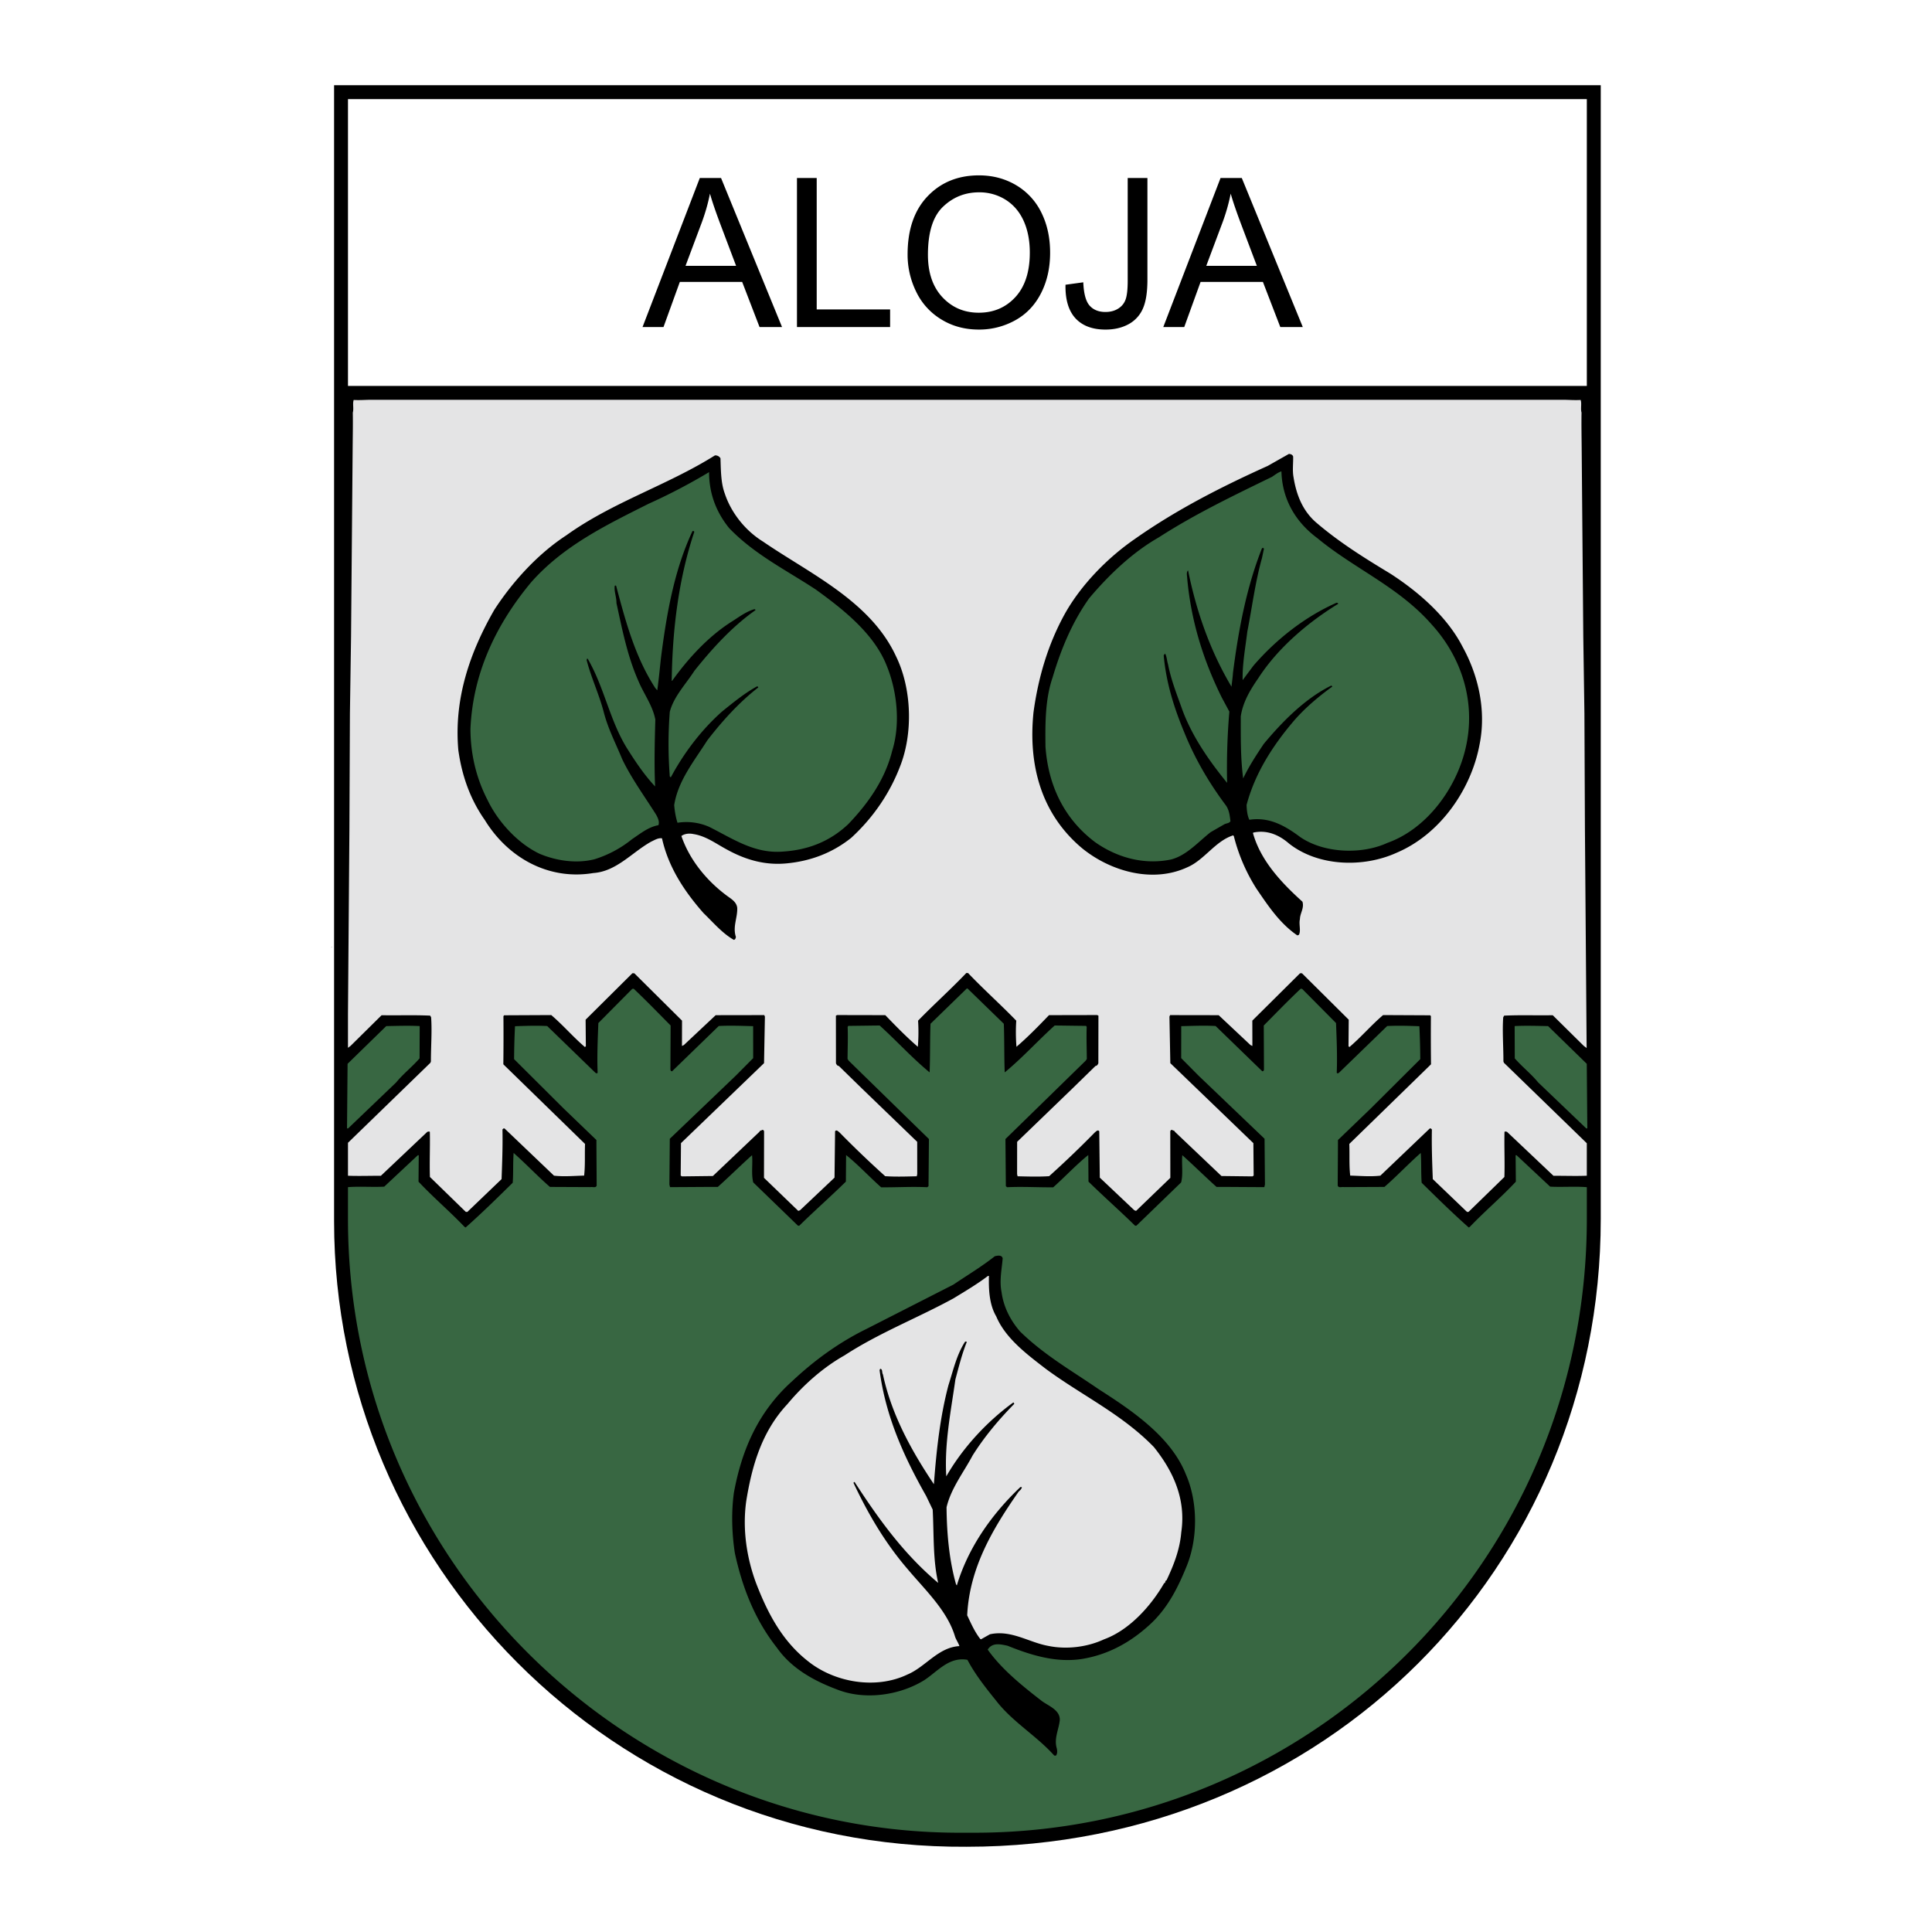
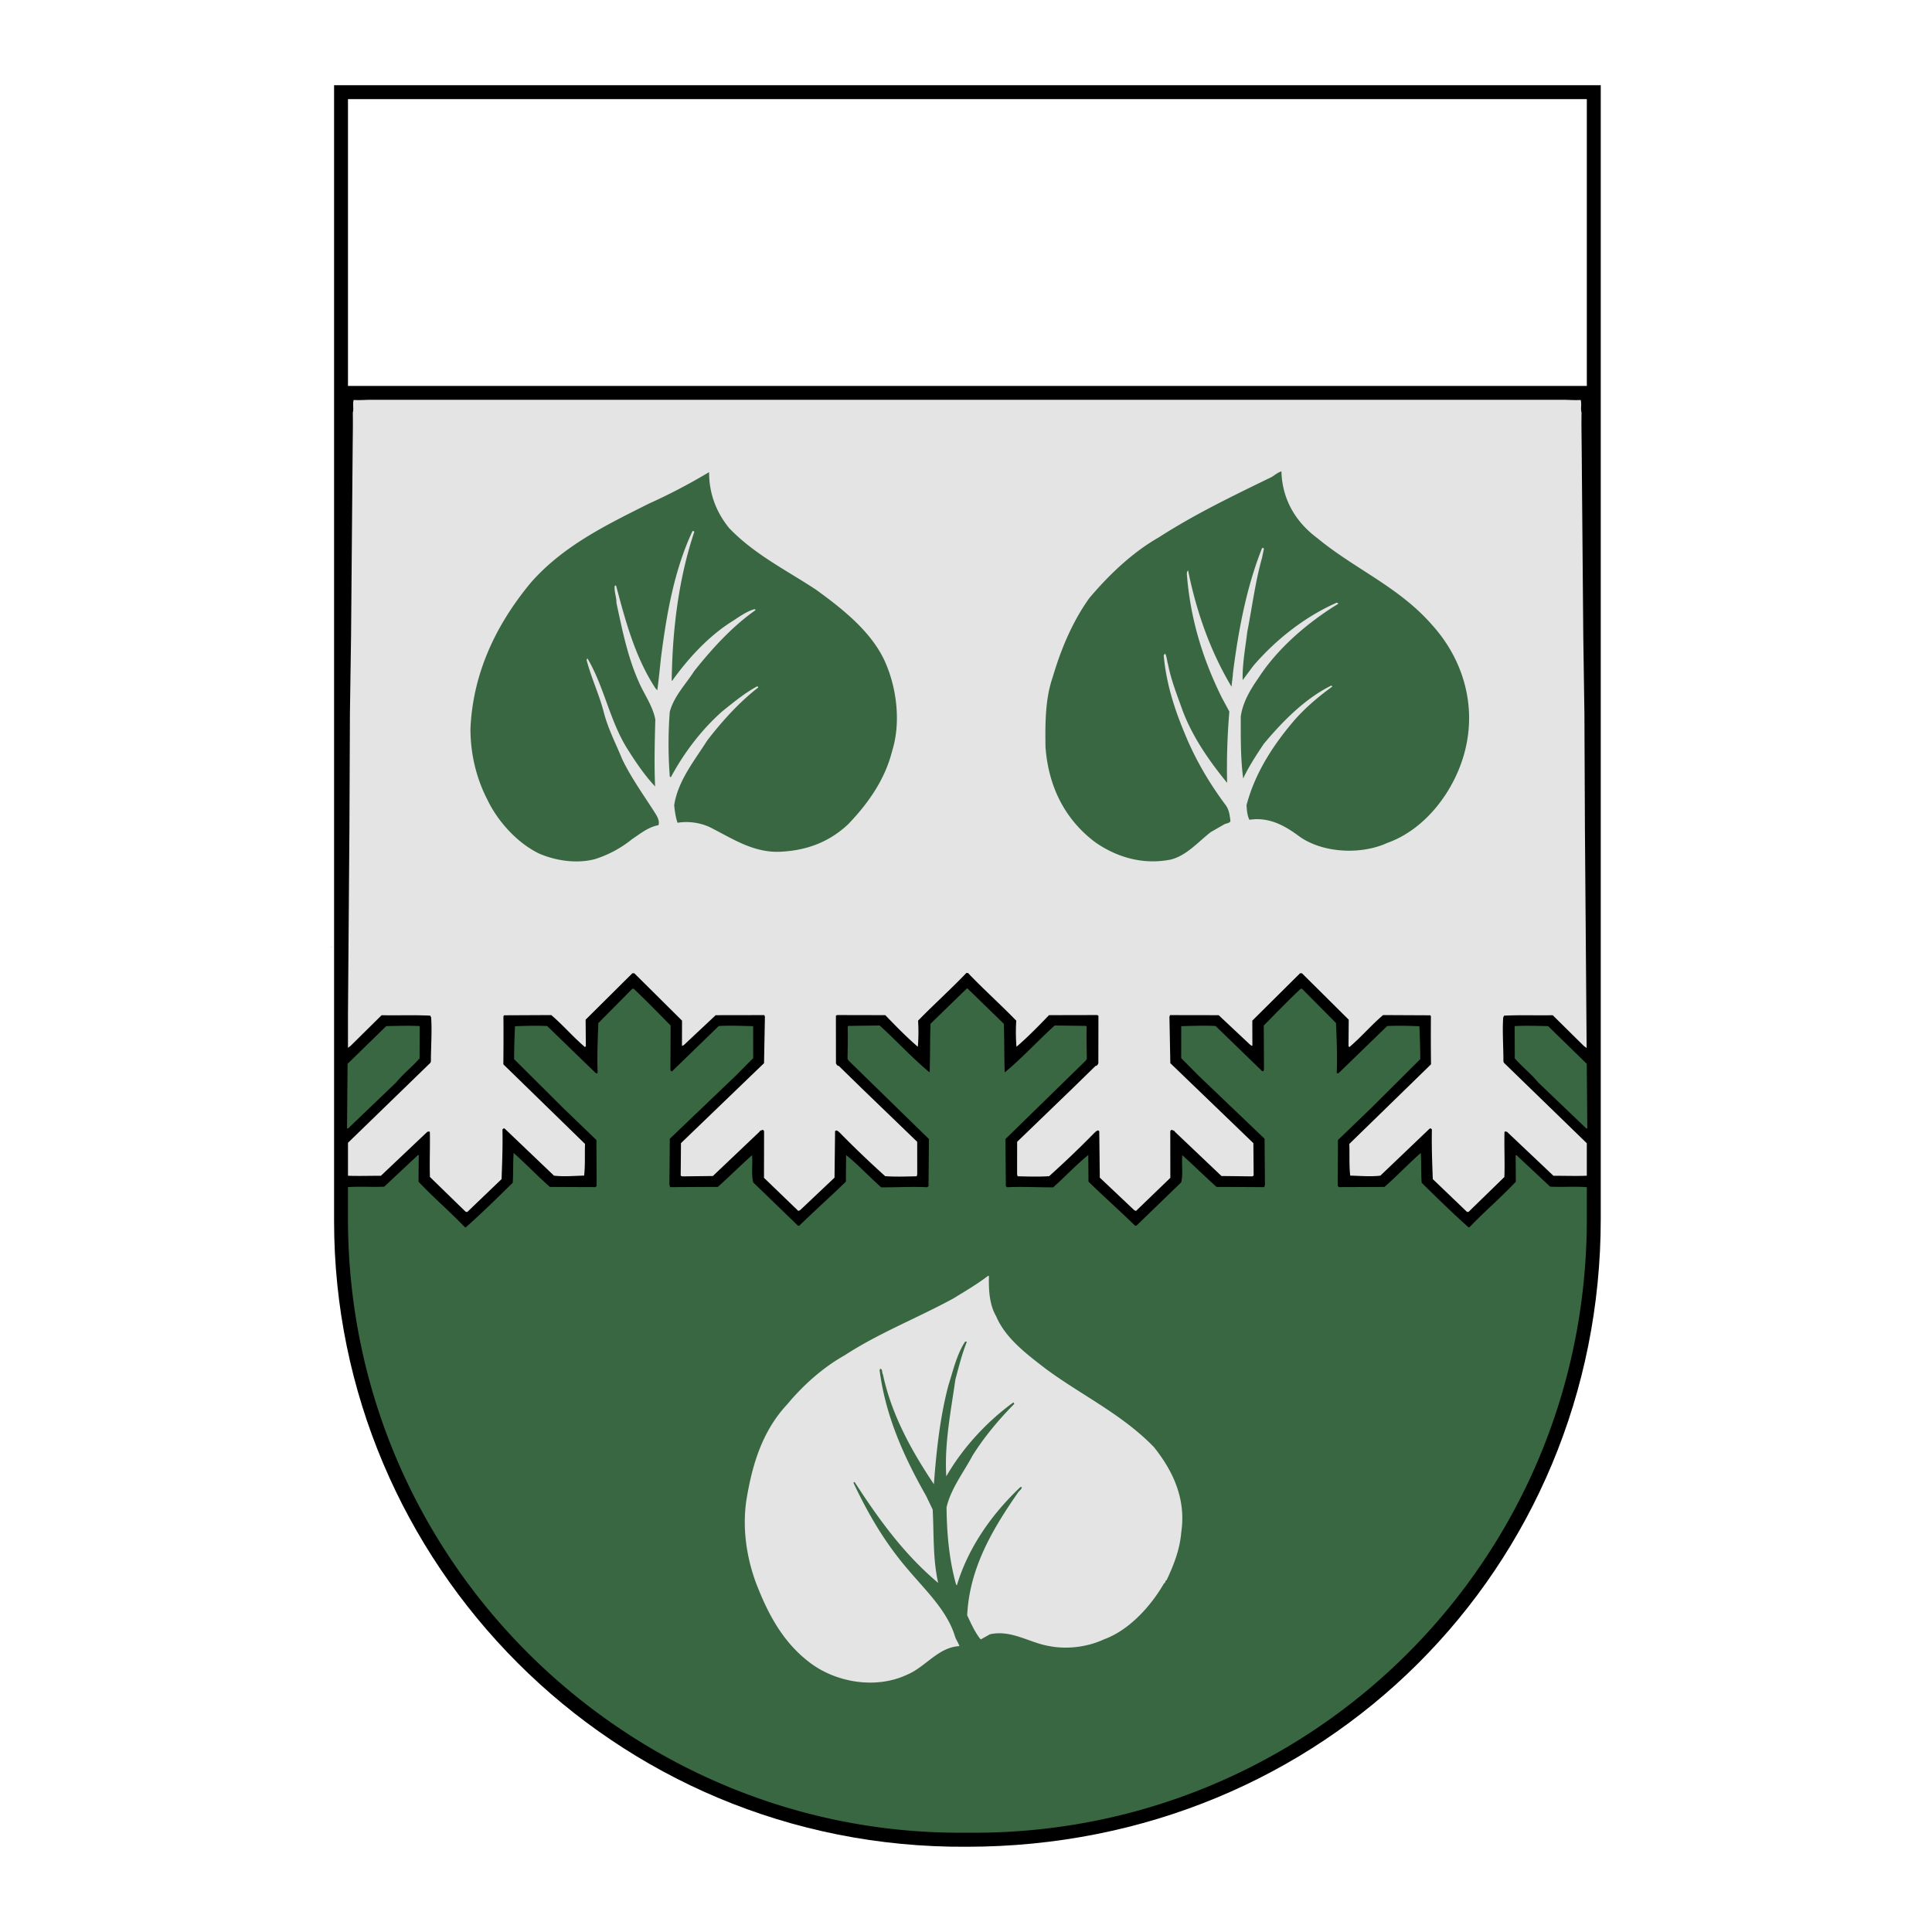
<svg xmlns="http://www.w3.org/2000/svg" width="2500" height="2500" viewBox="0 0 192.756 192.756">
  <g fill-rule="evenodd" clip-rule="evenodd">
    <path fill="#fff" d="M0 0h192.756v192.756H0V0z" />
    <path d="M159.707 8.504v113.113c0 34.76-27.533 62.635-63.271 62.635-35.317.221-63.105-28.34-63.105-62.42V8.504h126.376z" />
    <path d="M158.318 118.445v3.172c0 34.295-27.691 61.287-61.191 61.234h-1.388c-33.022 0-61.021-26.939-61.021-61.234v-3.176c1.188-.092 2.468.016 3.618-.049l3.349-3.133h.094l-.023 2.637c1.467 1.568 3.108 2.955 4.59 4.508l.11.062c1.618-1.436 3.158-2.949 4.698-4.463.071-.971.017-1.928.089-2.975 1.25 1.104 2.436 2.363 3.624 3.391l4.046.018c.205-.045.535.113.615-.15-.003-1.447-.021-3.051-.024-4.547l-3.279-3.156-4.934-4.914a75.03 75.03 0 0 1 .091-3.283c1.009-.037 2.11-.074 3.212-.02l4.81 4.664c.062.047.22.111.221-.043-.065-1.637.013-3.346.073-4.918l3.383-3.412.143-.014c1.295 1.229 2.451 2.426 3.684 3.67l-.021 4.363c-.001.107.046.215.171.201l4.651-4.512c1.119-.066 2.41-.01 3.432.014l.004 3.191-1.747 1.76-6.572 6.283-.039 4.562.061.264c1.606-.002 3.118-.021 4.771-.023 1.126-1.008 2.317-2.186 3.412-3.164.087.85-.095 1.881.119 2.715l4.466 4.322.126.002c1.46-1.438 3.126-2.904 4.651-4.402l.022-2.652c1.172.936 2.374 2.225 3.499 3.221 1.527.012 3.055-.084 4.598-.01l.126-.105.041-4.703-1.515-1.477-6.496-6.344-.109-.17c.01-1.096.05-2.145.011-3.193l.064-.105c1.055-.008 2.062-.029 3.133-.037 1.78 1.619 3.2 3.203 4.967 4.666h.015c.061-1.588.028-3.299.088-4.84l3.62-3.518.037.002.037-.002 3.619 3.518c.062 1.541.029 3.252.09 4.84h.016c1.766-1.463 3.186-3.047 4.967-4.666 1.07.008 2.078.029 3.133.037l.064.105c-.039 1.049.002 2.098.012 3.193l-.109.17-6.496 6.344-1.514 1.477.041 4.703.125.105c1.543-.074 3.07.021 4.598.01 1.125-.996 2.326-2.285 3.5-3.221l.021 2.652c1.525 1.498 3.189 2.965 4.652 4.402l.125-.002 4.467-4.322c.213-.834.031-1.865.117-2.715 1.096.979 2.285 2.156 3.412 3.164 1.654.002 3.164.021 4.771.023l.061-.264-.039-4.562-6.572-6.283-1.746-1.76.004-3.191c1.023-.023 2.314-.08 3.432-.014l4.652 4.512c.127.014.172-.094.172-.201l-.021-4.363c1.232-1.244 2.389-2.441 3.684-3.67l.143.014 3.383 3.412c.061 1.572.137 3.281.072 4.918.002.154.158.09.221.043l4.811-4.664c1.102-.055 2.203-.018 3.211.02a76.63 76.63 0 0 1 .092 3.283l-4.934 4.914-3.279 3.156c-.002 1.496-.021 3.1-.025 4.547.082.264.412.105.615.15l4.047-.018c1.188-1.027 2.373-2.287 3.625-3.391.07 1.047.016 2.004.088 2.975 1.539 1.514 3.08 3.027 4.697 4.463l.109-.062c1.482-1.553 3.125-2.939 4.592-4.508l-.023-2.637h.096l3.348 3.133c1.162.065 2.459-.044 3.66.053zm-.006-12.308l.055 6.443h-.109l-4.795-4.586c-.684-.842-1.586-1.543-2.334-2.4l-.012-3.223c1.102-.055 2.189-.018 3.338.004l3.857 3.762zm-123.634 0l-.055 6.443h.11l4.793-4.586c.685-.842 1.588-1.543 2.335-2.4l.012-3.223c-1.102-.055-2.188-.018-3.338.004l-3.857 3.762z" fill="#386742" />
    <path fill="#fff" d="M34.718 38.503h123.6V9.889l-123.6.003v28.611z" />
-     <path d="M64.106 32.629l5.713-14.87h2.119l6.086 14.87H75.78l-1.734-4.504h-6.218l-1.631 4.504h-2.091zm4.29-6.108h5.044l-1.555-4.117c-.471-1.25-.824-2.278-1.052-3.084-.19.955-.457 1.901-.804 2.842l-1.633 4.359zm11.117 6.108v-14.87h1.97v13.115h7.323v1.755h-9.293zm11.038-7.243c0-2.468.661-4.4 1.987-5.795s3.036-2.095 5.134-2.095c1.371 0 2.611.329 3.713.983a6.46 6.46 0 0 1 2.52 2.745c.578 1.17.865 2.504.865 3.989 0 1.509-.301 2.86-.91 4.047-.609 1.191-1.471 2.091-2.586 2.704a7.389 7.389 0 0 1-3.611.917c-1.402 0-2.652-.336-3.753-1.015a6.505 6.505 0 0 1-2.506-2.77 8.341 8.341 0 0 1-.853-3.71zm2.029.031c0 1.793.481 3.202 1.443 4.234.966 1.032 2.175 1.548 3.629 1.548 1.48 0 2.699-.52 3.656-1.562.955-1.042 1.436-2.52 1.436-4.435 0-1.208-.207-2.265-.615-3.168s-1.008-1.604-1.793-2.102a4.896 4.896 0 0 0-2.652-.744c-1.396 0-2.594.478-3.598 1.437-1.004.956-1.506 2.555-1.506 4.792zm13.725 2.992l1.775-.243c.045 1.136.26 1.915.637 2.333.381.419.904.627 1.572.627.494 0 .92-.111 1.277-.339.359-.225.605-.533.74-.921.137-.391.205-1.011.205-1.862V17.759h1.967v10.134c0 1.243-.148 2.209-.451 2.891a3.22 3.22 0 0 1-1.43 1.561c-.654.357-1.42.537-2.299.537-1.305 0-2.303-.375-2.998-1.125-.691-.752-1.023-1.866-.995-3.348zm9.756 4.22l5.713-14.87h2.119l6.086 14.87h-2.244L126 28.125h-6.217l-1.631 4.504h-2.091zm4.289-6.108h5.045l-1.555-4.117c-.471-1.25-.824-2.278-1.053-3.084a18.798 18.798 0 0 1-.803 2.842l-1.634 4.359zM100.037 125.547c-.086 1.094-.344 2.207-.113 3.361.201 1.479.857 2.783 1.844 3.932 2.43 2.371 5.197 3.936 7.873 5.779 3.309 2.115 7.189 4.736 8.67 8.471 1.203 2.734 1.219 6.389.078 9.174-.879 2.166-1.947 4.332-3.885 6.014-1.906 1.695-4.07 2.824-6.508 3.229-2.641.424-5.182-.389-7.473-1.311-.693-.148-1.516-.357-1.98.387 1.418 1.992 3.463 3.625 5.412 5.137.666.486 1.834.895 1.779 1.912-.102.941-.582 1.793-.307 2.777.066.246.084.586-.088.756l-.158-.014c-1.684-1.883-3.916-3.205-5.553-5.166-1.146-1.424-2.293-2.834-3.109-4.385-1.829-.324-2.95 1.135-4.296 2.025-2.443 1.516-5.934 2.037-8.714.934-2.243-.844-4.52-2.059-6.003-4.176-2.212-2.803-3.452-6.029-4.189-9.432-.3-1.941-.365-4.068-.098-6.012.767-4.186 2.372-8.053 5.825-11.148 2.265-2.131 4.737-3.895 7.387-5.195l8.7-4.436c1.377-.936 2.803-1.779 4.118-2.824.265-.063.706-.16.788.211z" />
    <path d="M98.666 127.299c-.035 1.373.039 2.867.727 4.035.916 2.182 3.055 3.781 4.941 5.232 3.564 2.637 7.58 4.502 10.789 7.805 1.924 2.406 3.223 5.186 2.732 8.504-.143 1.744-.76 3.291-1.471 4.793-.189.047-.061.277-.234.279-1.318 2.291-3.486 4.699-6.014 5.615-1.646.768-3.723 1.031-5.566.646-1.939-.355-3.684-1.619-5.805-1.156l-.893.502-.08-.047c-.557-.719-.91-1.533-1.295-2.348.228-4.705 2.51-8.578 5.139-12.346.141-.125.312-.279.311-.449h-.143c-2.982 2.83-5.237 6.148-6.339 9.812l-.08-.107c-.682-2.416-.925-5.064-.947-7.686.441-1.885 1.703-3.484 2.601-5.172 1.15-1.828 2.568-3.535 4.16-5.152-.031-.047-.049-.107-.096-.139-2.691 1.949-5.094 4.59-6.692 7.379-.201-3.268.464-6.51.91-9.674.336-1.252.655-2.535 1.133-3.727-.032-.061-.126-.061-.173-.029-.839 1.303-1.172 2.832-1.648 4.316-.839 3.152-1.204 6.5-1.458 9.895-2.264-3.373-4.231-6.965-5.084-10.951-.127-.186-.004-.525-.272-.568l-.062.139c.59 4.574 2.419 8.631 4.641 12.543l.657 1.367c.131 2.451.011 4.996.55 7.318-3.473-2.916-5.975-6.426-8.336-10.061-.062-.031-.109.047-.109.094 1.427 3.025 3.105 5.926 5.395 8.59 1.766 2.098 3.972 4.16 4.734 6.744.113.324.32.6.433.938-2.109.109-3.383 2.078-5.187 2.834-3.184 1.521-7.299.783-9.931-1.338-2.631-2.061-4.072-4.932-5.167-7.775-.919-2.475-1.384-5.338-.983-8.193.568-3.52 1.547-6.936 4.105-9.67 1.605-1.926 3.574-3.668 5.689-4.857 3.476-2.264 7.289-3.729 10.894-5.701 1.144-.703 2.319-1.391 3.428-2.232l.096-.002zM156.232 39.89c.486.014.965.046 1.469.014.129.369-.025.864.09 1.264-.021 1.188.004 2.358.014 3.577l.16 18.762.113 7.693.051 11.517.17 21.8v.045l-.285-.213-3.096-3.059c-1.732.029-3.195-.035-4.848.041l-.094.17c-.098 1.404.025 2.93.021 4.395l.049.137 8.271 8.029v3.24c-1.051.047-2.301 0-3.326.008l-4.635-4.387c-.078-.016-.174-.061-.252.002-.035 1.541.041 3.006-.01 4.502l-3.576 3.482-.156.002-3.412-3.271c-.062-1.664-.123-3.236-.09-4.949-.049-.061-.127-.152-.223-.09l-4.918 4.695c-1.008.117-2.016.018-3.008-.006-.119-1.047-.049-2.064-.09-3.16l8.01-7.805.141-.141a248.722 248.722 0 0 1-.01-4.795l-.062-.092-4.709-.023c-1.219 1.043-2.17 2.176-3.357 3.189l-.094-.076.023-2.652-4.668-4.635-.189.002-4.605 4.57-.156.156.006 2.527-.189-.09-3.174-2.98-4.85-.008-.062.154.088 4.641 8.287 7.98.027 3.238-.125.078-3.086-.037-4.652-4.418c-.031-.139-.205-.105-.268-.182-.127-.016-.189.078-.188.186l.006 4.596-3.42 3.297-.172-.061-3.445-3.256-.055-4.625c-.143-.199-.33.033-.439.111a99.239 99.239 0 0 1-4.561 4.369c-1.055.07-2.094.033-3.148.01l-.049-.215.004-3.223 5.496-5.303 2.326-2.27c.158-.002.234-.156.281-.264l.008-4.75-.127-.061-4.803.01c-1.061 1.102-2.121 2.191-3.248 3.156a18.142 18.142 0 0 1-.021-2.605c-1.525-1.576-3.285-3.15-4.827-4.771l-.071.031-.071-.031c-1.541 1.621-3.301 3.195-4.826 4.771a18 18 0 0 1-.023 2.605c-1.125-.965-2.187-2.055-3.248-3.156l-4.802-.01-.126.061.006 4.75c.047.107.124.262.281.264l2.327 2.27 5.497 5.303.004 3.223-.049.215c-1.055.023-2.094.061-3.149-.01a100.8 100.8 0 0 1-4.56-4.369c-.109-.078-.296-.311-.439-.111l-.055 4.625-3.445 3.256-.173.061-3.42-3.297.009-4.596c0-.107-.062-.201-.188-.186-.062.076-.236.043-.269.182l-4.651 4.418-3.086.037-.125-.078.028-3.238 8.287-7.98.087-4.641-.062-.154-4.849.008-3.174 2.98-.19.09.006-2.527-.157-.156-4.605-4.57-.189-.002-4.668 4.635.024 2.652-.095.076c-1.188-1.014-2.138-2.146-3.357-3.189l-4.708.023-.063.092a233.56 233.56 0 0 1-.01 4.795l.141.141 8.01 7.805c-.041 1.096.029 2.113-.09 3.16-.991.023-2 .123-3.007.006l-4.919-4.695c-.095-.062-.174.029-.222.09.033 1.713-.028 3.285-.089 4.949l-3.413 3.271-.158-.002-3.576-3.482c-.05-1.496.025-2.961-.009-4.502-.078-.062-.173-.018-.252-.002l-4.635 4.387c-1.01-.008-2.238.037-3.281-.006v-3.287l8.226-7.984.049-.137c-.003-1.465.12-2.99.021-4.395l-.093-.17c-1.652-.076-3.117-.012-4.849-.041l-3.096 3.059-.258.193v-3.389l.144-18.437.05-11.516.113-7.693.16-18.762c.01-1.218.036-2.389.015-3.577.114-.4-.04-.895.089-1.264.504.032.981 0 1.469-.014h119.474z" fill="#e4e4e5" />
-     <path d="M71.882 45.725c.042 1.187.037 2.451.423 3.496.614 1.876 2 3.685 3.82 4.811 4.688 3.215 10.725 5.94 13.275 11.455 1.57 3.209 1.719 7.695.377 11.036-1.001 2.599-2.633 5.032-4.852 7.07-1.893 1.511-4.074 2.331-6.496 2.551-2.234.203-4.176-.428-5.932-1.401-1.076-.577-2.074-1.34-3.319-1.53-.41-.089-.882-.039-1.195.195.823 2.414 2.605 4.604 4.839 6.174.364.259.682.549.732.996.04.986-.472 1.885-.132 2.9-.03.124-.045.247-.202.294-1.155-.653-2.062-1.741-3.03-2.673-1.972-2.235-3.52-4.643-4.142-7.459-.394-.058-.738.176-1.083.333-1.912 1.064-3.454 2.973-5.767 3.13-4.465.746-8.515-1.519-10.83-5.292-1.466-2.085-2.289-4.438-2.641-6.979-.454-5.177 1.191-9.816 3.596-13.998 1.802-2.775 4.313-5.555 7.163-7.413 4.647-3.338 10.034-4.97 14.842-7.984a.579.579 0 0 1 .554.288zM129.016 45.535c.021.647-.082 1.373.033 2.035.283 1.786.91 3.431 2.354 4.637 2.316 1.97 4.801 3.507 7.316 5.028 2.85 1.842 5.689 4.332 7.211 7.311 1.566 2.84 2.385 6.364 1.674 9.792-.828 4.385-3.877 8.881-8.254 10.737-3.34 1.522-7.844 1.375-10.744-.914-.984-.855-2.186-1.386-3.553-1.097l-.047.046c.748 2.692 2.734 4.865 4.939 6.852.195.646-.242 1.143-.252 1.744-.123.51.119 1.14-.098 1.558l-.156.063c-1.773-1.204-2.955-3.013-4.086-4.669a17.926 17.926 0 0 1-2.25-5.224l-.062-.092c-1.775.554-2.877 2.444-4.539 3.167-3.498 1.647-7.727.418-10.549-1.887-4.092-3.436-5.377-8.312-4.84-13.559.475-3.473 1.439-6.75 3.098-9.77 1.598-2.881 4.234-5.601 6.99-7.504 4.209-2.964 8.693-5.236 13.287-7.309l2.1-1.189c.189 0 .363.076.428.244z" />
    <path d="M70.745 47.106c.002 2.144.711 3.988 2 5.581 2.542 2.646 5.735 4.208 8.664 6.143 2.804 2.028 5.832 4.439 7.071 7.621 1.029 2.536 1.372 5.801.528 8.476-.685 2.75-2.302 5.138-4.377 7.298-1.827 1.726-4.008 2.577-6.51 2.736-2.863.239-5.049-1.315-7.374-2.468a5.65 5.65 0 0 0-3.152-.406c-.178-.539-.277-1.154-.33-1.755.373-2.424 1.978-4.38 3.298-6.457 1.495-1.94 3.18-3.803 5.088-5.284 0-.062-.064-.123-.127-.107-1.238.674-2.348 1.592-3.474 2.496-2.125 1.883-3.853 4.21-5.108 6.548-.125.032-.127-.123-.128-.215a41.943 41.943 0 0 1 .01-6.291c.396-1.53 1.598-2.758 2.453-4.09 1.729-2.173 3.788-4.441 6.088-6.048.031-.062-.064-.107-.096-.107-.832.238-1.536.784-2.256 1.236-2.349 1.484-4.377 3.706-5.948 5.908h-.048c.066-5.15.7-10.213 2.251-14.851-.017-.077-.127-.138-.189-.06-1.824 3.916-2.575 8.254-3.136 12.638-.116 1.08-.218 2.145-.366 3.225l-.191-.214c-2.026-3.113-2.97-6.667-3.913-10.206-.031-.046-.11-.045-.142.001-.074.571.183 1.124.172 1.71.574 2.647 1.101 5.325 2.192 7.783.53 1.275 1.422 2.44 1.686 3.841-.06 2.221-.119 4.473-.021 6.676-1.081-1.147-1.99-2.512-2.819-3.832-1.724-2.792-2.256-6.087-3.918-8.926-.095.001-.062.108-.093.155.456 1.77 1.257 3.443 1.713 5.213.424 1.646 1.208 3.135 1.835 4.672.93 1.935 2.236 3.713 3.385 5.538.176.322.353.69.229 1.046-1.006.178-1.788.832-2.633 1.394a11.251 11.251 0 0 1-3.746 2.004c-1.838.462-3.84.14-5.468-.541-2.213-1.046-4.184-3.234-5.21-5.385-1.104-2.134-1.692-4.535-1.698-7.078.237-5.522 2.51-10.366 6.047-14.62 3.244-3.68 7.571-5.751 11.709-7.835a58.766 58.766 0 0 0 6.052-3.163zM127.848 47.025c.07 2.698 1.334 5 3.6 6.678 3.693 3.053 8.086 4.837 11.377 8.587 3.051 3.337 4.477 7.874 3.381 12.431-.912 3.877-3.805 7.956-7.791 9.376-2.604 1.193-6.338 1.023-8.682-.576-1.473-1.098-3.055-2.041-5.084-1.731-.207-.431-.26-.954-.279-1.478.838-3.152 2.594-5.926 4.84-8.535 1.09-1.227 2.389-2.317 3.703-3.268.016-.062-.049-.077-.096-.107-2.588 1.271-4.865 3.571-6.736 5.822-.746 1.116-1.477 2.231-2.049 3.439-.27-2.033-.24-4.114-.242-6.181.209-1.436.938-2.644 1.762-3.838 1.943-3.007 4.977-5.576 7.967-7.404-.047-.123-.205-.122-.268-.06-3.059 1.367-5.92 3.595-8.197 6.234l-1.074 1.443c-.045-1.557.271-3.24.463-4.83.482-2.456.793-4.971 1.465-7.351l.197-.942a.511.511 0 0 1-.111-.092l-.094.078c-1.541 3.898-2.34 8.129-2.887 12.42-.027.463-.102.91-.145 1.373-2.125-3.56-3.496-7.48-4.334-11.605-.203.187-.09.541-.088.772.383 4.313 1.629 8.235 3.455 11.92l.752 1.397a66.623 66.623 0 0 0-.223 7.109c-1.814-2.221-3.457-4.597-4.439-7.21-.531-1.507-1.143-2.997-1.455-4.613-.113-.354-.117-.771-.293-1.077l-.141.171c.244 2.758 1.053 5.295 2.066 7.723 1.029 2.551 2.402 4.915 4.074 7.167.383.475.451 1.076.52 1.661-.109.217-.408.204-.611.313l-1.363.783c-1.268.997-2.406 2.332-3.961 2.73-2.75.562-5.402-.218-7.539-1.711-3.186-2.379-4.711-5.774-4.979-9.534-.035-2.374-.025-4.795.713-6.929.826-2.782 1.92-5.458 3.648-7.893 1.963-2.329 4.305-4.568 6.938-6.07 3.633-2.342 7.475-4.177 11.301-6.043.28-.189.593-.438.939-.549z" fill="#386742" />
    <path d="M136.676 87.009l.015.031-.015-.031zM33.048 94.548v-.016l.062-.093c.016.062-.047.063-.062.109z" />
  </g>
</svg>